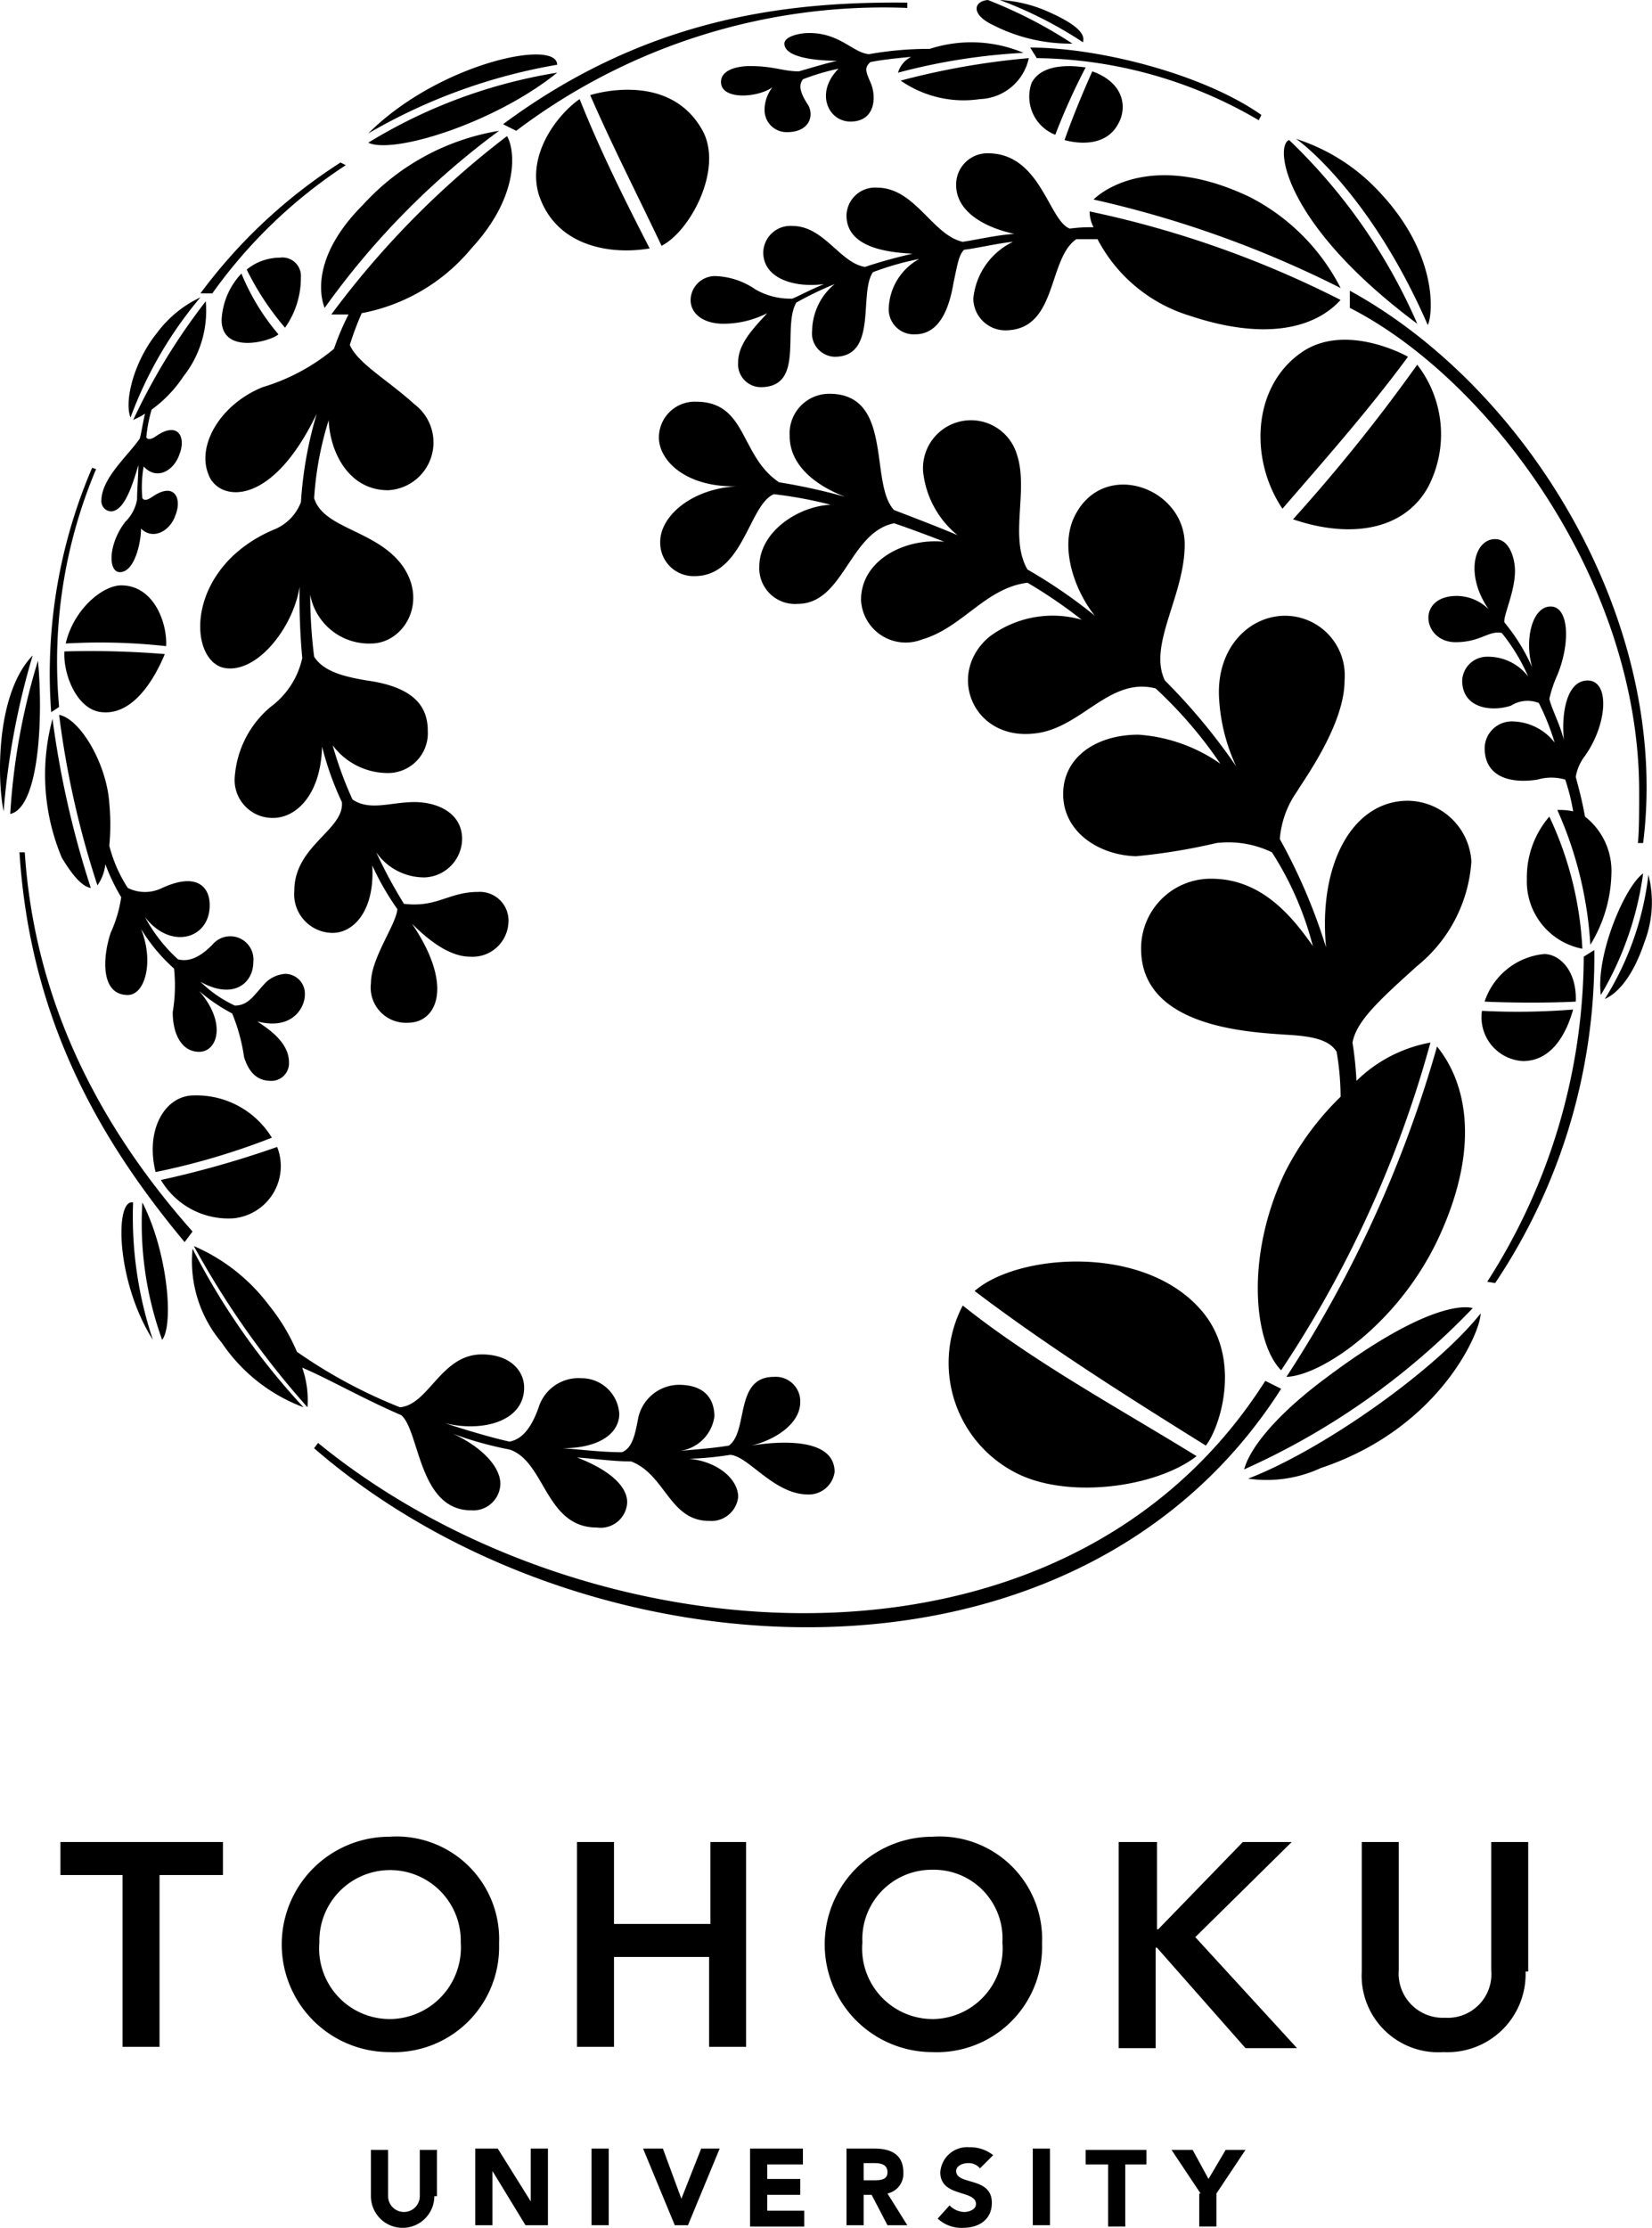
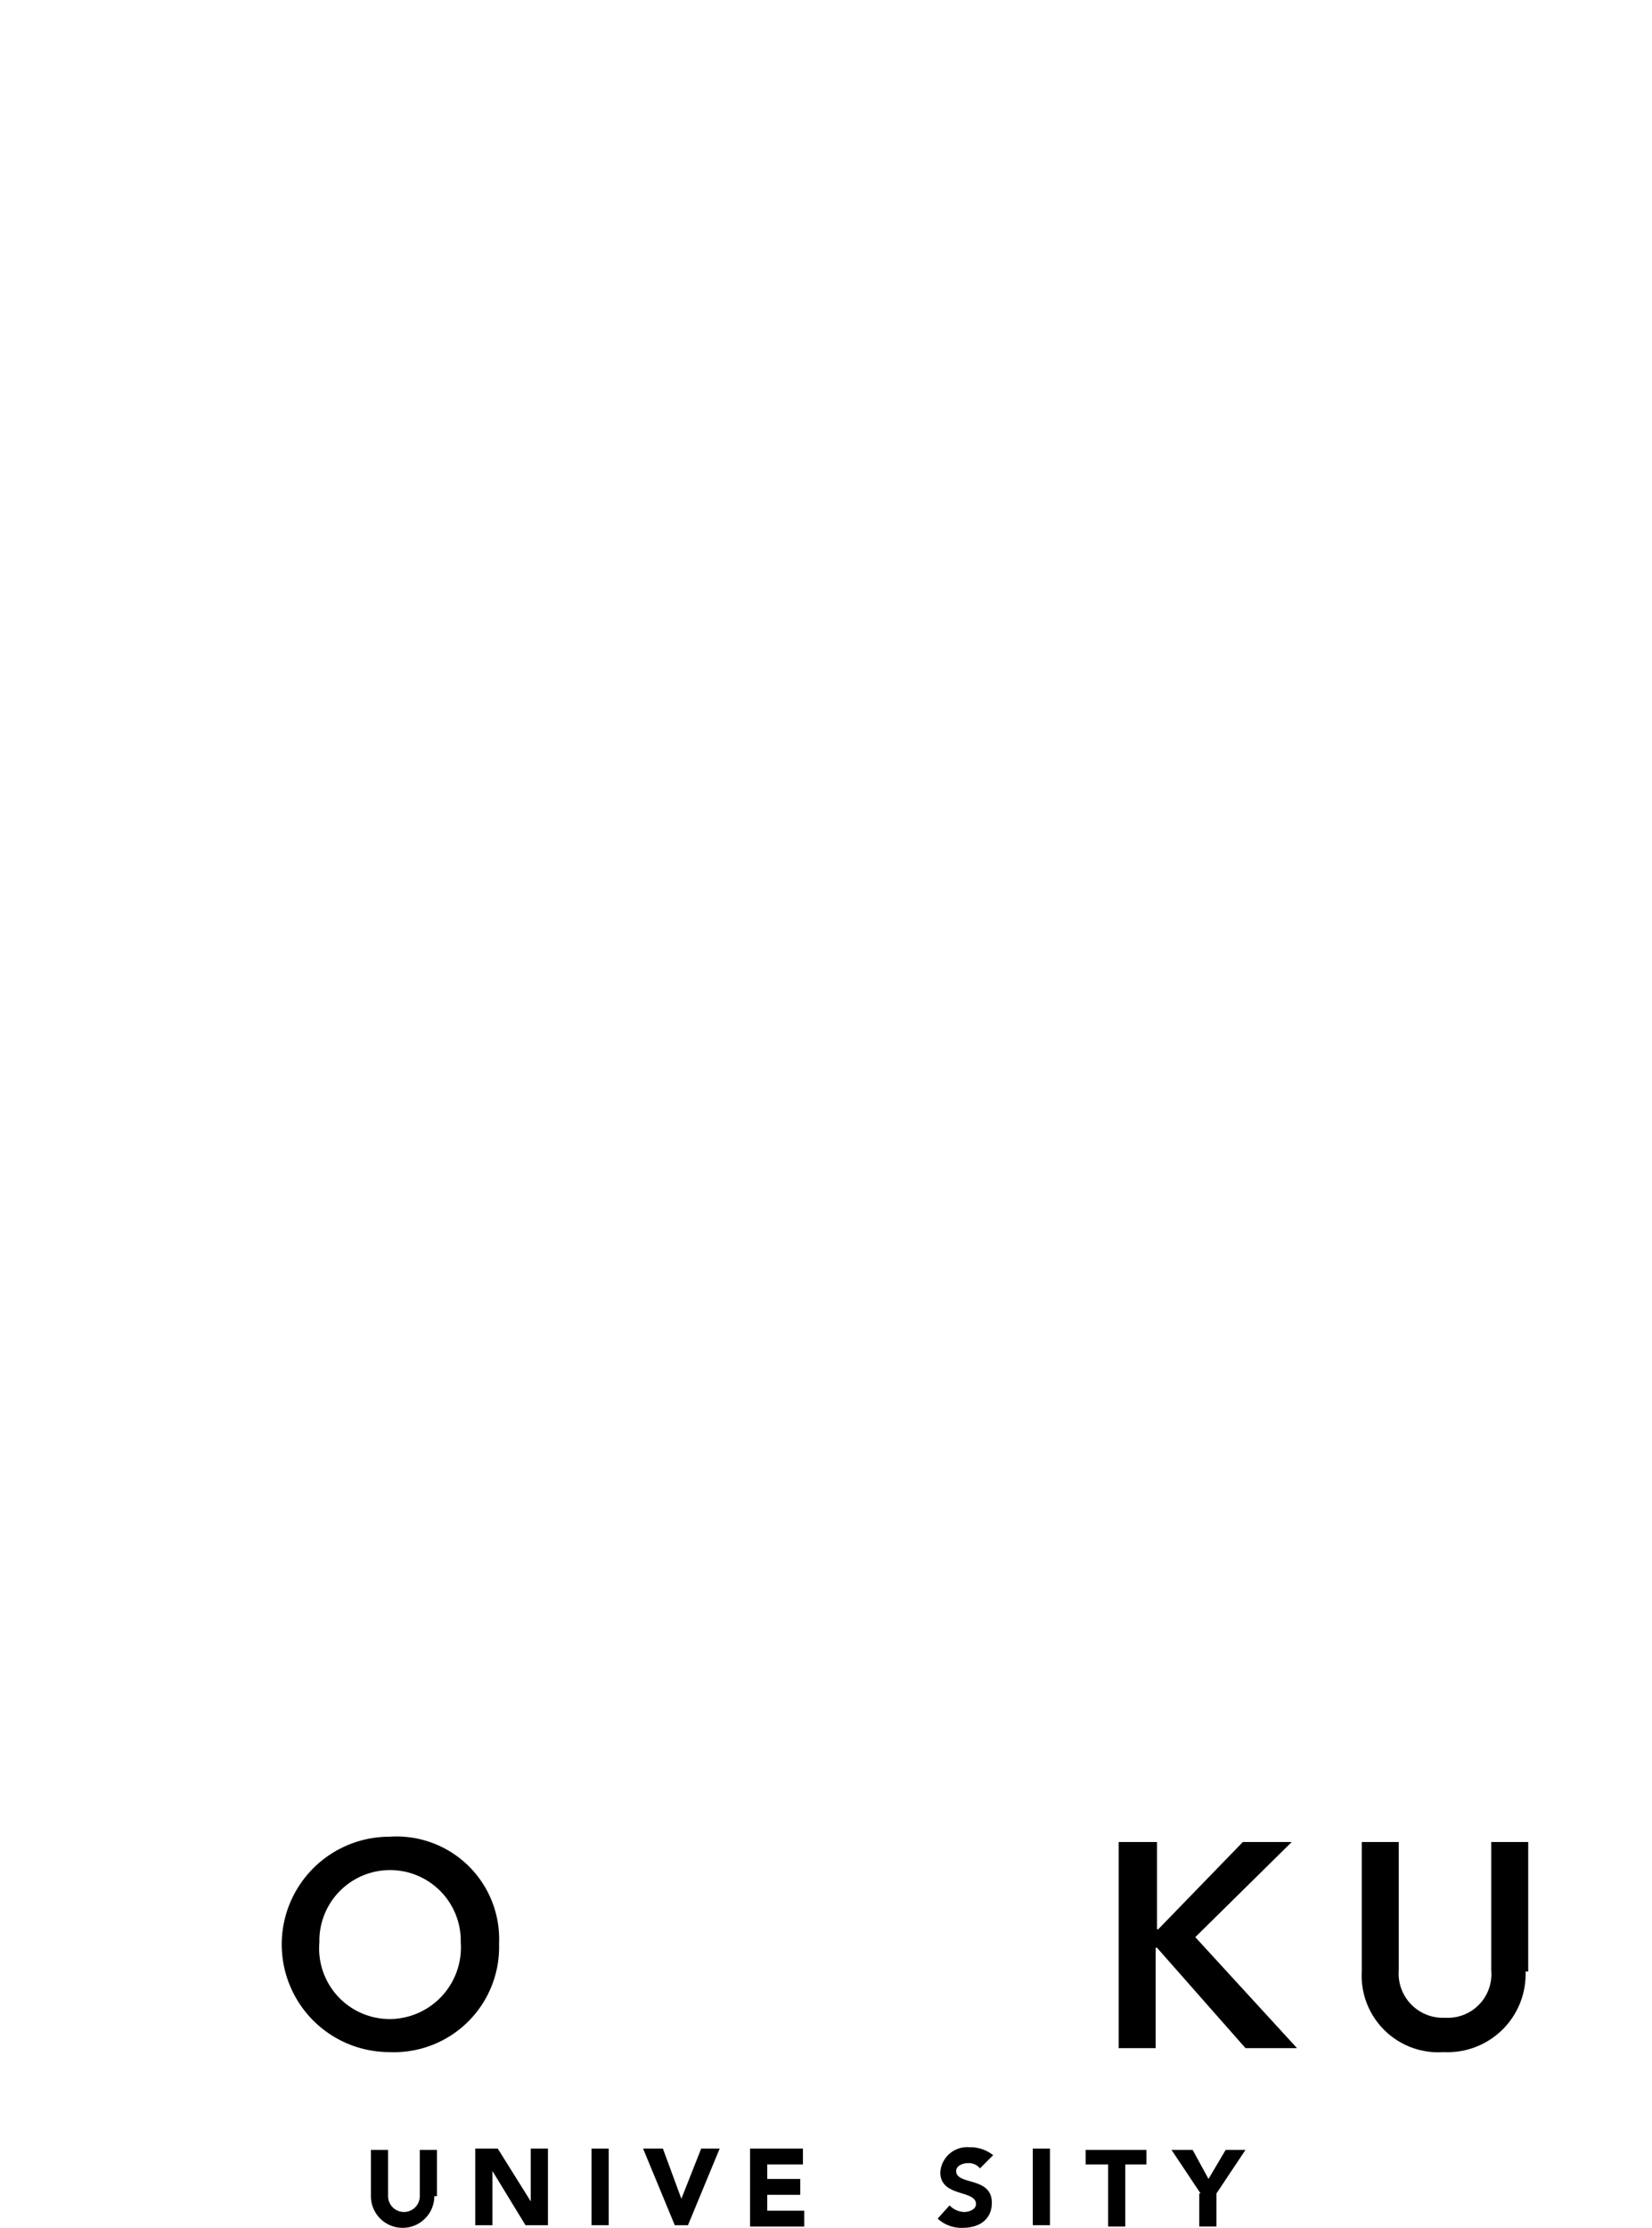
<svg xmlns="http://www.w3.org/2000/svg" id="Toh_logo_en_black" width="87.532" height="118.02" viewBox="0 0 87.532 118.02">
  <g id="グループ_11" data-name="グループ 11">
    <g id="グループ_10" data-name="グループ 10" transform="translate(3.203 97.298)">
      <g id="グループ_8" data-name="グループ 8" transform="translate(16.45 16.452)">
        <path id="パス_39" data-name="パス 39" d="M68.96,180.65a1.68,1.68,0,0,1-3.36,0V178.2h.91v2.45a.84.84,0,0,0,1.68,0V178.2h.91v2.45Z" transform="translate(-65.6 -178.06)" />
        <path id="パス_40" data-name="パス 40" d="M73.5,178.1h1.19l1.75,2.8h0v-2.8h.91v4.06H76.16l-1.75-2.87h0v2.87H73.5Z" transform="translate(-67.97 -178.03)" />
        <path id="パス_41" data-name="パス 41" d="M82.3,178.1h.91v4.06H82.3Z" transform="translate(-70.61 -178.03)" />
        <path id="パス_42" data-name="パス 42" d="M86.2,178.1h1.05l.98,2.66h0l1.05-2.66h.98l-1.68,4.06h-.7Z" transform="translate(-71.78 -178.03)" />
        <path id="パス_43" data-name="パス 43" d="M94.37,178.1H97.1v.84H95.21v.77h1.75v.84H95.21v.84h1.96v.84H94.3V178.1Z" transform="translate(-74.21 -178.03)" />
-         <path id="パス_44" data-name="パス 44" d="M101.5,178.1h1.54c.84,0,1.54.28,1.54,1.26a1.065,1.065,0,0,1-.84,1.12l1.05,1.68h-1.05l-.84-1.61h-.42v1.61h-.91V178.1Zm.91,1.68h.56c.35,0,.77,0,.77-.42s-.35-.49-.7-.49h-.56v.91Z" transform="translate(-76.37 -178.03)" />
        <path id="パス_45" data-name="パス 45" d="M110.74,179.12a.76.76,0,0,0-.63-.28c-.28,0-.63.14-.63.42,0,.77,1.89.28,1.89,1.68,0,.91-.7,1.33-1.54,1.33a1.848,1.848,0,0,1-1.33-.49l.63-.7a1.124,1.124,0,0,0,.77.35c.28,0,.63-.14.63-.42,0-.77-1.89-.35-1.89-1.68a1.425,1.425,0,0,1,1.54-1.33,1.955,1.955,0,0,1,1.26.42Z" transform="translate(-78.47 -178)" />
        <path id="パス_46" data-name="パス 46" d="M115.7,178.1h.91v4.06h-.91Z" transform="translate(-80.63 -178.03)" />
        <path id="パス_47" data-name="パス 47" d="M120.82,178.97H119.7v-.77h3.22v.77H121.8v3.29h-.91v-3.29Z" transform="translate(-81.83 -178.06)" />
        <path id="パス_48" data-name="パス 48" d="M127.74,180.51l-1.54-2.31h1.12l.84,1.54.91-1.54h1.05l-1.54,2.31v1.75h-.91v-1.75Z" transform="translate(-83.78 -178.06)" />
      </g>
      <g id="グループ_9" data-name="グループ 9">
-         <path id="パス_49" data-name="パス 49" d="M45.46,156.65H42.1V154.9h8.61v1.75H47.35v9.1H45.39v-9.1Z" transform="translate(-42.1 -154.618)" />
        <path id="パス_50" data-name="パス 50" d="M64.54,154.5a5.438,5.438,0,0,1,5.81,5.67,5.57,5.57,0,0,1-5.81,5.74,5.705,5.705,0,1,1,0-11.41Zm0,9.66a3.793,3.793,0,0,0,3.78-4.06,3.746,3.746,0,1,0-7.49,0A3.74,3.74,0,0,0,64.54,164.159Z" transform="translate(-47.11 -154.498)" />
-         <path id="パス_51" data-name="パス 51" d="M81.2,154.9h1.96v4.34h5.11V154.9h1.89v10.85H88.2v-4.76H83.16v4.76H81.2Z" transform="translate(-53.83 -154.618)" />
-         <path id="パス_52" data-name="パス 52" d="M105.64,154.5a5.438,5.438,0,0,1,5.81,5.67,5.57,5.57,0,0,1-5.81,5.74,5.705,5.705,0,1,1,0-11.41Zm0,9.66a3.74,3.74,0,0,0,3.71-4.06,3.64,3.64,0,0,0-3.71-3.85,3.679,3.679,0,0,0-3.71,3.85A3.74,3.74,0,0,0,105.64,164.159Z" transform="translate(-59.44 -154.498)" />
        <path id="パス_53" data-name="パス 53" d="M122.27,154.9h1.96v4.62h.07l4.48-4.62h2.59l-5.11,5.04,5.39,5.88h-2.73l-4.69-5.32h-.07v5.32H122.2V154.9Z" transform="translate(-66.13 -154.618)" />
        <path id="パス_54" data-name="パス 54" d="M149.28,161.76a4.135,4.135,0,0,1-4.34,4.27,4.06,4.06,0,0,1-4.34-4.27V154.9h1.96v6.79a2.345,2.345,0,0,0,2.45,2.52,2.313,2.313,0,0,0,2.45-2.52V154.9h1.96v6.86Z" transform="translate(-71.65 -154.618)" />
      </g>
    </g>
-     <path id="パス_55" data-name="パス 55" d="M52.627,32.86a14.685,14.685,0,0,1-2.03-3.08,2.789,2.789,0,0,1,1.75-.63.981.981,0,0,1,1.12,1.05A4.563,4.563,0,0,1,52.627,32.86Zm-9.24,9.73c.7,0,1.12-1.26,1.47-2.45,0,.49-.07,1.33-.07,1.82a2.177,2.177,0,0,1-.63,1.19c-.91,1.19-.91,2.66-.28,2.66.77,0,1.12-1.54,1.12-2.31.63.63,1.54.14,1.82-.7.35-.84,0-1.75-1.12-1.05-.21.14-.49.35-.63.14a6.317,6.317,0,0,1,.07-1.68c.7.77,1.61.21,1.89-.63.35-.84,0-1.75-1.12-1.05-.21.14-.49.35-.63.14a7.848,7.848,0,0,1,.28-1.47,6.742,6.742,0,0,0,1.68-1.75,5.617,5.617,0,0,0,1.19-3.99,33.157,33.157,0,0,0-3.85,6.3c.07-.07.35-.14.63-.35-.14.63-.21,1.12-.28,1.33-.63.91-2.03,2.1-2.03,3.29A.541.541,0,0,0,43.387,42.59ZM47.8,73.53c-1.54,0-2.59,1.82-2.03,4.06a37.439,37.439,0,0,0,6.16-1.82A4.681,4.681,0,0,0,47.8,73.53Zm.35-42.28a6.089,6.089,0,0,0-2.31,1.89c-1.19,1.47-1.75,3.57-1.4,4.48A21.2,21.2,0,0,1,48.147,31.25ZM39.537,50.5a34.652,34.652,0,0,0-1.47,8.12C39.607,58.27,39.817,53.51,39.537,50.5Zm-1.82,7.98a39.731,39.731,0,0,1,1.54-8.26C37.3,52.25,37.367,56.8,37.717,58.48Zm4.62,4.06a49.961,49.961,0,0,1-2.03-8.96,11.35,11.35,0,0,0,.49,7.35C41.427,61.98,41.917,62.47,42.337,62.54Zm13.51-38.29-.28-.14a27.978,27.978,0,0,0-7.42,6.93h.63A26.4,26.4,0,0,1,55.847,24.25Zm-9.52,25.48c.07-1.19-.63-3.22-2.38-3.22-.98,0-2.52,1.26-2.94,3.08A31.654,31.654,0,0,1,46.327,49.73Zm2.94-17.29c0,1.89,2.66,1.12,3.01.77a11.954,11.954,0,0,1-1.96-3.22A3.849,3.849,0,0,0,49.267,32.44Zm-6.3,20.79c1.68.14,2.8-1.89,3.29-3.08a48.446,48.446,0,0,0-5.32-.14C40.867,51.27,41.637,53.16,42.967,53.23Zm24.08-33.88a27.483,27.483,0,0,0-10.01,3.71C58.367,23.69,63.757,22.01,67.047,19.35ZM54.727,31.81a41.778,41.778,0,0,1,9.24-9.38,12.467,12.467,0,0,0-7.21,3.92C54.1,29.01,54.447,31.11,54.727,31.81Zm2.31-9.24a29.832,29.832,0,0,1,10.01-3.64C67.047,17.53,60.747,18.86,57.037,22.57ZM40.657,52.95a26.275,26.275,0,0,1,1.96-12.6l-.21-.07a27.633,27.633,0,0,0-2.17,12.95Zm77.56,18.76c1.54,0,2.31-1.47,2.66-2.73a37.08,37.08,0,0,1-4.83.07A2.324,2.324,0,0,0,118.217,71.71Zm-1.89,11.69.42.07A31.022,31.022,0,0,0,122,65.83l-.56.35A32.088,32.088,0,0,1,116.327,83.4Zm-12.67,10.43a6.817,6.817,0,0,0,3.85-.56c6.3-2.1,8.47-7.21,8.47-8.19C113.527,88.16,107.507,92.36,103.657,93.83Zm11.9-9.03s-1.89-.77-7.98,3.85c-2.59,1.96-3.85,3.64-4.13,4.69A38.464,38.464,0,0,0,115.557,84.8Zm6.79-16.59a17.161,17.161,0,0,0,2.24-6.44C123.607,62.47,122.067,66.11,122.347,68.21Zm2.52-6.37a15.773,15.773,0,0,1-2.31,6.58c.49-.21,1.4-.91,2.1-3.01A5.867,5.867,0,0,0,124.867,61.84Zm-86.03-1.19h-.28c.56,8.82,4.2,15.19,8.75,20.65l.42-.56C43.317,75.77,39.4,69.19,38.837,60.65Zm5.74,18.55c-.98-.21-.91,4.2,1.05,7.28A20.532,20.532,0,0,1,44.577,79.2Zm1.54,7.28c.63-.84.28-4.69-1.05-7.28A18.182,18.182,0,0,0,46.117,86.48Zm58.45,2.17c-10.71,16.87-36.05,14.84-50.19,3.29l-.21.28c14.21,12.32,40.32,14,51.24-3.15Zm-45.78,1.82c.98.84.91,5.04,3.71,5.04a1.439,1.439,0,0,0,1.54-1.4c0-.98-1.12-2.03-2.52-2.66a18.9,18.9,0,0,0,3.01.84c1.89.63,1.89,4.13,4.62,4.13a1.411,1.411,0,0,0,1.61-1.33c0-.98-1.19-1.82-2.66-2.38.98.07,1.96.21,2.87.21,1.82.7,2.03,3.15,4.13,3.15a1.429,1.429,0,0,0,1.54-1.26c0-.98-1.12-1.89-2.59-2.03a17.553,17.553,0,0,0,2.17-.21c.98.07,2.31,2.1,4.13,2.1a1.378,1.378,0,0,0,1.4-1.19c0-2.03-3.57-1.54-4.41-1.4,1.19-.28,2.59-1.12,2.59-2.31a1.3,1.3,0,0,0-1.4-1.33c-2.1,0-1.33,2.87-2.38,3.64-.84.14-1.82.21-2.59.28a2.127,2.127,0,0,0,1.82-1.82c0-.91-.49-1.68-1.89-1.68a2.226,2.226,0,0,0-2.17,1.89c-.14.7-.28,1.47-.84,1.68-1.12,0-2.1-.14-3.15-.21,2.03,0,3.01-.84,3.01-1.82a2.008,2.008,0,0,0-2.03-1.89,2.213,2.213,0,0,0-2.24,1.54c-.56,1.61-1.26,1.75-1.54,1.82-.98-.21-2.59-.7-3.43-.98,1.96.49,4.2-.07,4.2-1.89,0-.84-.7-1.75-2.24-1.75-2.17,0-2.8,2.66-4.34,2.8a26.584,26.584,0,0,1-5.46-2.94,10.312,10.312,0,0,0-1.47-2.45,9.846,9.846,0,0,0-3.99-3.15,45.747,45.747,0,0,0,6.02,8.54,5.171,5.171,0,0,0-.28-2.1C55.007,88.58,56.687,89.56,58.787,90.47Zm-9.52-3.85a9.044,9.044,0,0,0,4.34,3.43,37.32,37.32,0,0,1-5.88-8.4A6.693,6.693,0,0,0,49.267,86.62Zm62.86-28.7c-2.94,0-4.76,3.36-4.34,7.77a30.14,30.14,0,0,0-2.45-5.74,5.045,5.045,0,0,1,.91-2.52c.42-.7,2.52-3.57,2.52-5.88a3.163,3.163,0,0,0-3.15-3.43c-1.89,0-3.64,1.68-3.5,4.34a9.773,9.773,0,0,0,.91,3.64,31.8,31.8,0,0,0-3.78-4.55c-.91-1.89,1.05-4.48,1.05-7.21,0-3.01-4.27-4.55-5.81-1.54-.84,1.61-.07,3.92,1.05,5.32a27.093,27.093,0,0,0-3.57-2.45c-.98-1.68.07-4.2-.56-6.09a2.541,2.541,0,0,0-4.97.91,5.029,5.029,0,0,0,1.82,3.36c-.98-.42-2.45-.98-3.36-1.33-1.33-1.4,0-6.16-3.43-6.16a2.1,2.1,0,0,0-2.1,2.24c0,1.61,1.47,2.66,2.94,3.22a31.334,31.334,0,0,0-3.5-.77c-2.1-1.4-1.68-4.27-4.41-4.27a1.9,1.9,0,0,0-1.96,1.89c0,1.26,1.47,2.66,4.13,2.59-2.45.14-4.06,1.61-4.06,2.94a1.765,1.765,0,0,0,1.82,1.82c2.59,0,2.87-3.78,4.2-4.34a21.772,21.772,0,0,1,3.01.56c-1.68.07-3.78,1.4-3.78,3.29a1.891,1.891,0,0,0,2.03,1.96c2.45,0,2.73-3.78,5.11-4.27.63.21,1.96.7,2.66.98-2.1-.21-4.41.98-4.41,3.08a2.369,2.369,0,0,0,3.22,2.1c2.17-.63,3.36-2.73,5.6-3.01a25.463,25.463,0,0,1,2.87,1.96,5.588,5.588,0,0,0-4.9.91c-2.31,1.96-.84,5.53,2.45,5.11,2.45-.28,3.92-3.01,6.37-2.38a23.012,23.012,0,0,1,3.43,3.99,8.584,8.584,0,0,0-4.34-1.54c-2.24,0-3.99,1.19-3.99,3.15s1.82,3.22,3.85,3.29a31.725,31.725,0,0,0,4.27-.7,5.305,5.305,0,0,1,2.94.49,16.957,16.957,0,0,1,2.17,4.97c-1.26-1.82-2.87-3.57-5.39-3.57a3.689,3.689,0,0,0-3.71,3.71c0,4.13,5.6,4.41,7.63,4.55,1.26.07,2.31.21,2.73.91a14.291,14.291,0,0,1,.21,2.38,15.106,15.106,0,0,0-2.94,3.99c-2.17,4.55-1.61,9.1-.21,10.5a59.734,59.734,0,0,0,7.91-17.36,7.508,7.508,0,0,0-3.92,2.03,18.078,18.078,0,0,0-.21-2.03c.21-1.12,1.33-2.17,3.43-4.06a7.781,7.781,0,0,0,2.87-5.53A3.413,3.413,0,0,0,112.127,57.92ZM66.067,25.79c.91,2.8,3.85,3.22,5.88,2.87-1.33-2.59-2.59-5.11-3.71-7.91C67.117,21.52,65.437,23.62,66.067,25.79Zm11.48,5.04a3.937,3.937,0,0,0-2.03-.7,1.293,1.293,0,0,0-1.4,1.26c0,.7.63,1.26,1.75,1.26a5.116,5.116,0,0,0,2.31-.56c-.7.77-1.54,1.61-1.54,2.59a1.213,1.213,0,0,0,1.19,1.33c2.38,0,1.12-3.15,1.89-4.48a18.135,18.135,0,0,1,2.03-.98A3.273,3.273,0,0,0,80.557,33a1.243,1.243,0,0,0,1.19,1.4c2.31,0,1.26-3.36,2.03-4.48a14.945,14.945,0,0,1,2.45-.7,3.109,3.109,0,0,0-1.61,2.59,1.323,1.323,0,0,0,1.4,1.4c1.33,0,1.82-1.47,2.03-2.73.21-.98.28-1.47.56-1.75.63-.07,1.82-.35,2.59-.42a3.735,3.735,0,0,0-2.1,3.01A1.7,1.7,0,0,0,90.777,33c2.8,0,2.24-3.78,3.78-4.83h1.12a8.222,8.222,0,0,0,4.9,4.06c3.78,1.26,6.51.77,7.98-.84a53.713,53.713,0,0,0-13.3-4.69,1.864,1.864,0,0,0,.21.84,8.039,8.039,0,0,0-1.26.07c-1.12-.42-1.54-3.99-4.34-3.99a1.656,1.656,0,0,0-1.68,1.68c0,1.4,1.47,2.24,3.08,2.59-.98.07-1.82.28-2.73.42-1.61-.35-2.52-2.87-4.55-2.87a1.512,1.512,0,0,0-1.61,1.47c0,1.68,2.1,1.96,3.5,2.03-.91.21-1.68.42-2.52.7-1.33-.21-2.17-2.17-3.85-2.17a1.439,1.439,0,0,0-1.54,1.4c0,1.4,1.68,1.89,3.22,1.68-.84.35-1.33.63-1.68.77A3.711,3.711,0,0,1,77.547,30.83Zm13.72,62.65c2.73,1.47,7.49.84,9.66-.84-4.2-2.59-8.61-4.97-12.39-7.98A6.542,6.542,0,0,0,91.267,93.48ZM74.677,22.29c-1.82-3.08-5.88-1.75-5.88-1.75,1.19,2.73,2.52,5.32,3.78,7.98C74.117,27.75,75.937,24.32,74.677,22.29Zm31.78,11.9c-2.59,1.82-2.73,5.67-.98,8.26,2.17-2.52,4.48-5.11,6.65-8.05C111.637,34.12,108.627,32.65,106.457,34.19ZM89.447,20.75a2.748,2.748,0,0,0,2.59-2.17,39.816,39.816,0,0,0-6.79,1.19A5.85,5.85,0,0,0,89.447,20.75Zm23.73,20.58a6.019,6.019,0,0,0-.56-6.51,91.061,91.061,0,0,1-6.58,8.19C109.117,44.06,111.917,43.57,113.177,41.33Zm3.01,27.23c1.47.07,3.5.07,4.83,0,.07-1.61-.84-2.52-1.68-2.52A3.7,3.7,0,0,0,116.187,68.56Zm3.43-9.8a4.909,4.909,0,0,0-1.19,3.29,3.631,3.631,0,0,0,2.94,3.71A18.505,18.505,0,0,0,119.617,58.76Zm-18.48,26.11c-3.08-3.5-9.73-2.94-11.97-.98,3.78,2.87,7.98,5.53,12.25,8.19C102.187,91.1,103.377,87.39,101.137,84.87Zm21.77-23.1a3.646,3.646,0,0,0-1.4-3.01c-.14-.77-.28-1.33-.49-2.1a2.471,2.471,0,0,1,.49-1.12c1.19-1.68,1.33-3.99.14-3.99-1.12,0-1.4,1.75-1.26,3.15-.21-.84-.63-1.61-.77-2.17a6.322,6.322,0,0,1,.42-1.26c.7-1.68.63-3.64-.35-3.64s-1.4,1.75-.98,3.22a10.2,10.2,0,0,0-1.47-2.38c-.07-.35.56-1.61.56-2.73,0-.63-.28-1.68-1.05-1.68-1.12,0-1.61,1.89-.35,3.71a2.427,2.427,0,0,0-1.68-.7c-2.17,0-1.82,2.45-.07,2.45,1.33,0,1.75-.63,2.45-.49a10.185,10.185,0,0,1,1.4,2.31,2.674,2.674,0,0,0-2.17-1.05A1.317,1.317,0,0,0,115,51.55c0,1.47,1.54,1.68,2.59,1.33a1.624,1.624,0,0,1,1.47-.14,12.991,12.991,0,0,1,.84,2.1,2.889,2.889,0,0,0-2.17-1.12,1.439,1.439,0,0,0-1.54,1.4c0,1.61,1.47,1.89,2.8,1.68a2.612,2.612,0,0,1,1.47,0,10.921,10.921,0,0,1,.42,1.68,3.408,3.408,0,0,0-.84-.07,20.384,20.384,0,0,1,1.75,7.14A7.49,7.49,0,0,0,122.907,61.77Zm-13.86-29.96c7.28,3.71,15.33,14.35,15.33,25.62,0,1.05,0,2.17-.07,2.73h.28c1.47-11.69-6.09-24.08-15.54-29.26v.91Zm4.76,49.14c2.17-4.76,1.4-8.12-.14-10.01a63.8,63.8,0,0,1-7.98,17.5C107.577,88.37,111.707,85.57,113.807,80.95Zm-.63-48.23c.28-.56.63-4.13-3.22-7.7a10.312,10.312,0,0,0-3.78-2.17C106.247,22.85,110.1,25.65,113.177,32.72ZM93.087,16.13a7.23,7.23,0,0,0-2.59-.63,21.831,21.831,0,0,1,4.41,2.24C94.977,17.46,94.977,16.97,93.087,16.13Zm-28.21,6.3A32.24,32.24,0,0,1,85.6,15.92v-.28c-6.51-.07-13.86.84-21.42,6.44Zm25.27-5.6a8.985,8.985,0,0,0,4.2.98,24.258,24.258,0,0,0-4.48-2.31C89.1,15.57,88.957,16.27,90.147,16.83Zm-6.58,1.54c-.84-.07-1.54-1.12-3.15-1.12-.63,0-1.33.21-1.33.56,0,.77,1.82.91,2.8.91-.63.14-1.54.42-2.03.56-.84,0-1.33-.28-2.59-.28-.7,0-1.54.21-1.54.84,0,.98,1.96.84,2.73.28a1.938,1.938,0,0,0-.42,1.26,1.165,1.165,0,0,0,1.19,1.12c1.26,0,1.47-.98,1.05-1.54-.49-.77-.35-1.05-.21-1.26a12.116,12.116,0,0,1,1.89-.56c-1.26,1.26-.56,2.8.63,2.8,1.33,0,1.4-1.33,1.05-2.1-.28-.63-.28-.77,0-1.05.7-.14,1.47-.21,2.17-.28a1.362,1.362,0,0,0-.7.84,32.24,32.24,0,0,1,6.65-1.05,7.126,7.126,0,0,0-4.97-.21A18.215,18.215,0,0,0,83.567,18.37ZM53.677,68.21a1.049,1.049,0,0,0-1.05-1.12,1.669,1.669,0,0,0-.98.42c-.63.63-.91,1.26-1.68,1.26a6.52,6.52,0,0,1-1.82-1.26c1.75.98,2.8.07,2.8-1.05a1.227,1.227,0,0,0-2.17-.91c-.7.7-1.26.91-1.82.77a8.308,8.308,0,0,1-1.75-2.24c1.33,1.75,3.43,1.19,3.43-.63,0-.98-.7-1.75-2.52-.91a2.053,2.053,0,0,1-1.82,0,7.422,7.422,0,0,1-.98-2.24,11.914,11.914,0,0,0,0-2.24c-.14-2.1-1.54-4.48-2.66-4.69a47.967,47.967,0,0,0,2.03,9.03,2.348,2.348,0,0,0,.42-1.12,10.29,10.29,0,0,0,.84,1.75,6.946,6.946,0,0,1-.56,1.89c-.42,1.26-.56,3.29.91,3.29.91,0,1.4-1.75.7-3.5a9.242,9.242,0,0,0,1.75,2.1,8.6,8.6,0,0,1-.07,2.31c0,1.19.49,2.1,1.4,2.1.98,0,1.47-1.54,0-3.22a9.448,9.448,0,0,0,1.75,1.19,9.569,9.569,0,0,1,.63,2.31c.35,1.12.98,1.26,1.47,1.26a.935.935,0,0,0,.91-.98c0-1.05-1.05-1.75-1.68-2.17C53.047,70.1,53.677,68.84,53.677,68.21ZM62.5,28.66c2.59-2.8,2.31-5.25,1.89-5.95a47.185,47.185,0,0,0-9.31,9.45h.91a14.2,14.2,0,0,0-.77,1.82,10.653,10.653,0,0,1-3.78,2.03c-2.24.91-3.5,3.08-2.87,4.62.49,1.4,3.29,1.89,5.74-3.22a20.875,20.875,0,0,0-.84,4.69A2.534,2.534,0,0,1,52,43.57c-4.55,1.96-4.55,6.65-2.73,7.28,1.75.49,3.78-2.03,4.13-4.27a34.752,34.752,0,0,0,.14,3.78,4.379,4.379,0,0,1-1.68,2.59,5.33,5.33,0,0,0-1.89,3.64A2.009,2.009,0,0,0,52,58.83c1.19,0,2.52-1.19,2.59-3.78a16.063,16.063,0,0,0,1.05,2.94c.14,1.47-2.52,2.31-2.52,4.69a2.047,2.047,0,0,0,2.03,2.24c1.12,0,2.24-1.19,2.1-3.57a14.321,14.321,0,0,0,1.33,2.31c-.07.84-1.4,2.59-1.4,3.92a1.868,1.868,0,0,0,1.96,2.1c1.54,0,2.45-1.96.21-5.25.7.7,1.89,1.75,3.08,1.75a1.9,1.9,0,0,0,2.03-1.75,1.52,1.52,0,0,0-1.61-1.68c-1.54,0-2.17.84-3.92.63a25.048,25.048,0,0,1-1.47-2.73,3.091,3.091,0,0,0,2.59,1.33,2.064,2.064,0,0,0,1.96-2.03c0-1.4-1.33-1.96-2.52-1.96-1.26,0-2.38.49-3.29-.14a20.043,20.043,0,0,1-1.05-2.87,3.638,3.638,0,0,0,2.87,1.47,2.108,2.108,0,0,0,2.17-2.24c0-1.26-.7-2.31-3.22-2.66-1.26-.21-2.31-.49-2.8-1.26a26.8,26.8,0,0,1-.21-3.29,3.165,3.165,0,0,0,3.22,2.59c1.75,0,3.08-2.24,1.61-4.2-1.4-1.82-4.13-1.89-4.62-3.5a17.351,17.351,0,0,1,.77-4.13c.07,1.68,1.05,3.71,3.15,3.71a2.534,2.534,0,0,0,1.4-4.55c-1.47-1.33-3.01-2.17-3.43-3.15a16.385,16.385,0,0,1,.63-1.68A9.913,9.913,0,0,0,62.5,28.66Zm32.97-2.59a56.417,56.417,0,0,1,13.09,4.69,11.067,11.067,0,0,0-4.83-4.83C98.127,23.27,95.467,26.07,95.467,26.07Zm-3.01-7.49a23.687,23.687,0,0,1,11.76,3.29l.14-.28c-3.08-2.17-8.61-3.57-12.25-3.57Zm-.28,1.33a2.169,2.169,0,0,0,1.26,2.73,34.042,34.042,0,0,1,1.61-3.57C94.907,19.07,92.807,18.65,92.177,19.91Zm3.22-.63c-.56,1.26-1.05,2.45-1.47,3.64.77.21,2.24.35,2.87-.91C97.217,21.24,97.147,19.91,95.4,19.28ZM49.9,80.04a2.777,2.777,0,0,0,2.31-3.78,52.594,52.594,0,0,1-6.16,1.75A4.152,4.152,0,0,0,49.9,80.04Zm62.72-47.39a29.955,29.955,0,0,0-6.79-9.73C105.057,23.2,105.477,27.33,112.617,32.65Z" transform="translate(-37.525 -15.5)" />
  </g>
</svg>